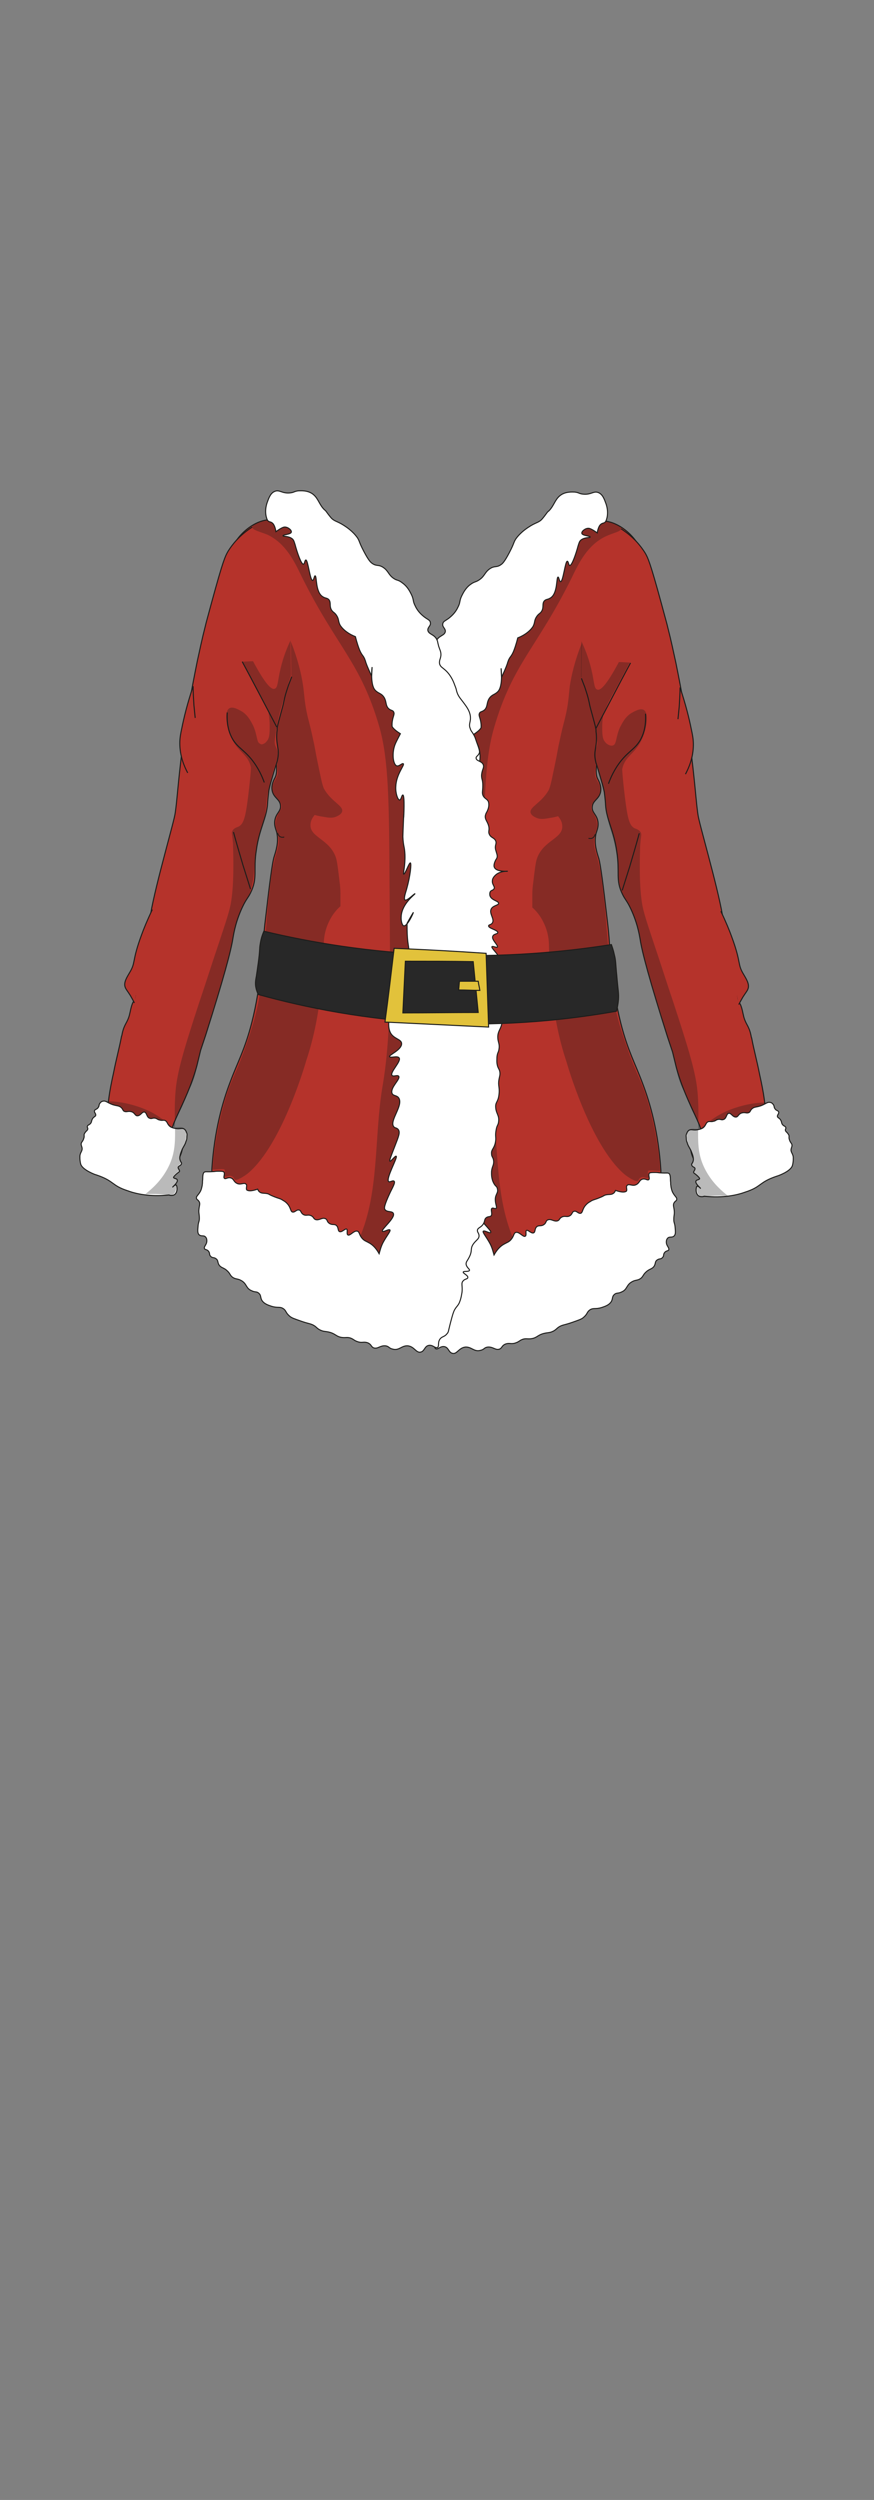
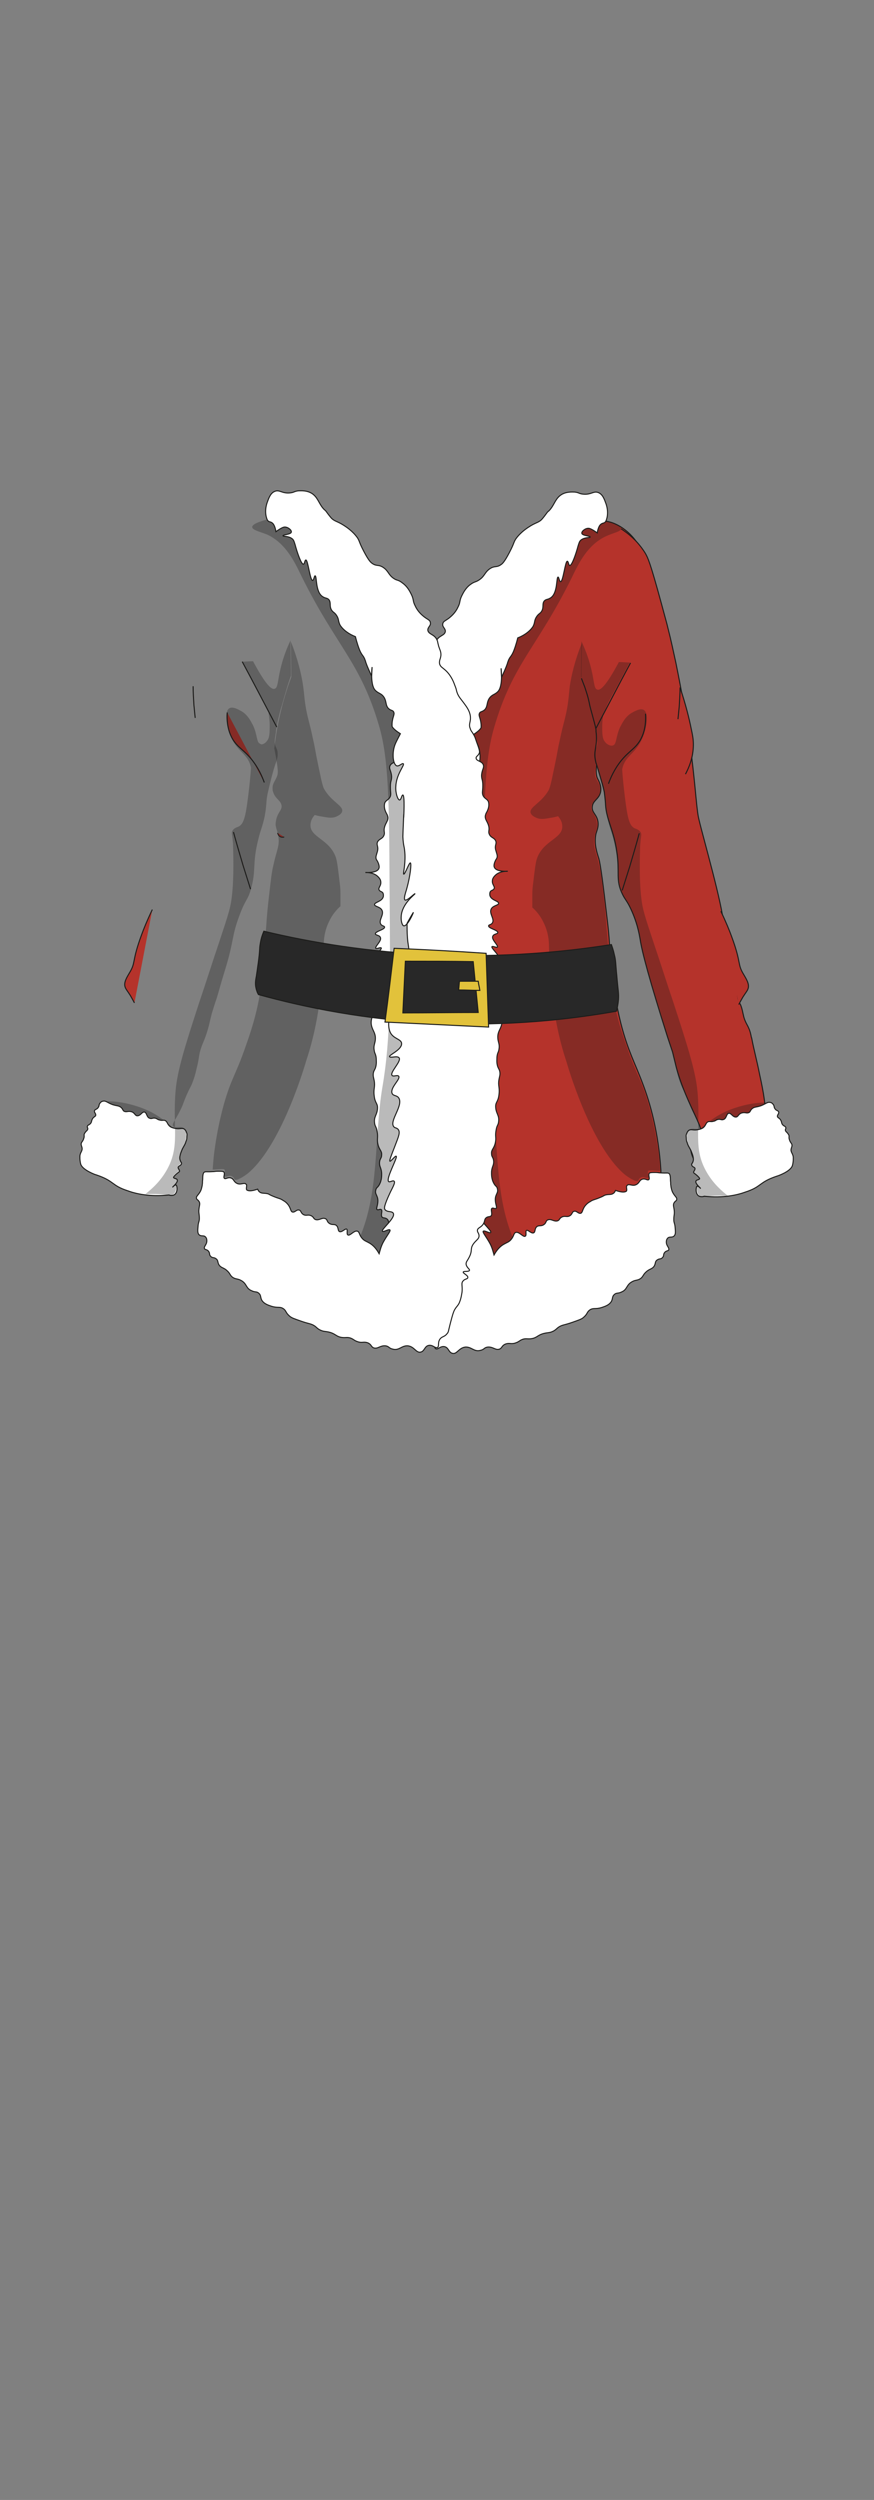
<svg xmlns="http://www.w3.org/2000/svg" version="1.1" id="char_clothes" x="0px" y="0px" viewBox="0 0 210 600" style="enable-background:new 0 0 210 600;" xml:space="preserve">
  <rect x="0" y="0" width="210" height="600" fill="#808080" stroke="none" />
  <style type="text/css">
	.st0{fill:#B5332B;stroke:#1D1D1B;stroke-width:0.25;stroke-miterlimit:10;}
	.st1{opacity:0.3;fill:#191918;}
	.st2{fill:#B5332B;stroke:#1D1D1B;stroke-width:0.2;stroke-miterlimit:10;}
	.st3{fill:#FFFFFF;stroke:#1D1D1B;stroke-width:0.25;stroke-miterlimit:10;}
	.st4{fill:#282828;stroke:#1D1D1B;stroke-width:0.25;stroke-miterlimit:10;}
	.st5{fill:#E2C23B;stroke:#1D1D1B;stroke-width:0.25;stroke-miterlimit:10;}
</style>
  <g id="Santa_Suit">
    <g id="Red_00000158737059903611983920000017013580483296865161_">
      <g id="b0h2w2s2_00000138533603921441591680000008461903546873248951_">
        <g id="Left_00000080917888207004557390000006203807711314029753_">
          <g id="Bodyp_00000116211390644455922550000000009027128531191431_">
            <path class="st0" d="M113,162.6c2.4-17.1,22.2-40.5,33.6-37.3c2.2,0.6,4.5,2.3,6,4.3c2.7,3.6,2.6,8,2.4,10.9       c-1.5,17.6-14,41.3-11.4,46.4c0.2,0.4,1,1.7,0.7,3.2c-0.4,1.8-1.9,2-2,3.6c-0.1,1.4,1.2,1.8,1.4,3.7c0.1,1.1-0.2,1.7-0.5,2.7       c-0.5,2.4,0.2,4.4,0.7,6c0.4,1.5,1,5.9,2,14.6c0.9,7.4,0.3,7.1,1.2,13.6c0.4,2.7,0.9,6.7,2.1,11.4c1.7,6.6,3.5,9.7,5.2,14.3       c1.8,4.7,3.8,11.6,4.4,20.9c0.1,8.5-2.7,13.9-4.3,16.4c-7.9,12.7-24.3,13.7-36.9,15.7c-7.3,1.2-10.1,0.5-12.2-0.9       c-6.9-4.7-5.2-17.5-3.5-33.4c2.1-19,3.4-38,5.1-57c1.1-11.6,2.4-27.2,5-50.6C112.2,169.5,112.8,164.2,113,162.6z" />
            <path class="st1" d="M149.2,126.9c0-1.3-6.2-2.5-8.1-2.6c-13.7-0.8-41.4,42.9-37.8,89.2c2,26.2,12.7,30.5,9.9,55.8       c-1.2,11.2-5,25.7,2.2,31.3c2.4,1.9,7.7,3.5,9,1.9c0.9-1.1-0.2-3.3-0.5-3.9c-5.4-11.4-3.9-25-6-37.4c-2-11.6-1.9-23.8-1.7-48       c0.1-20.4,0.2-30.6,2.5-38.5c4.5-15.5,10.3-19.1,18.7-36.1c1.6-3.3,3.7-7.8,8.2-9.9C147.3,127.9,149.2,127.6,149.2,126.9z" />
-             <path class="st2" d="M141.4,201.2c0.1,0,0.4,0.1,0.8,0c0.6-0.2,0.8-0.9,0.8-1" />
          </g>
          <path class="st1" d="M135.8,172.2c-0.4,1.6-0.8,3-1.4,5.9c-0.3,1.3-0.3,1.5-0.7,3.6c-1,4.8-1.4,7.1-1.9,8      c-1.8,3.1-4.7,4-4.3,5.4c0.2,0.6,0.8,0.9,1.2,1.1c1,0.5,1.9,0.4,3.5,0.1c0.8-0.1,1.5-0.3,1.9-0.4c0.4,0.5,1,1.3,1,2.4      c0.1,3-4.6,3.4-6.1,7.8c-0.3,0.9-0.5,2.5-0.9,5.9c-0.1,0.7-0.2,1.6-0.2,2.8c0,1.2,0,2.2,0,3c0.8,0.7,1.9,1.9,2.7,3.6      c1.2,2.4,1.3,4.6,1.3,5.5c0.1,4.1,0.3,16.3,4.2,27.9c0,0,5.6,19.9,13.9,27c0.7,0.6,2.8,2,3.3,1.6c0.1-0.1,0.1-0.2,0.3-0.5      c0.1-0.1,0.4-0.4,0.9-0.4c0.3,0,0.3,0.1,0.8,0.2c0.4,0,0.5,0,0.5-0.1c0.1-0.1,0-0.3-0.1-0.8c-0.1-0.5,0-0.6,0-0.7      c0.1-0.2,0.3-0.2,0.5-0.2c0.8,0,1.6,0.1,2.4,0.1c-0.1-1.3-0.2-3-0.5-5c-0.3-2.2-0.9-6-2.2-10.7c-1.8-6.3-2.8-6.9-5.2-13.8      c-1.2-3.4-2.5-7.2-3.4-12.4c-0.6-3.4-0.8-7.9-1.6-16.9c-0.1-1.7-0.3-4.1-0.7-7.4c-0.4-3.5-0.6-5.3-1-6.9      c-0.8-3.7-1.5-4.5-1.2-6.7c0.2-1.8,0.9-2.3,0.6-3.8c-0.3-2.2-1.7-2.7-1.3-4c0.3-1.1,1.5-1.4,2-3.1c0.1-0.2,0.1-0.4,0.1-0.7      c0.1-1.3-0.7-1.9-1.1-3.1c-0.3-0.8-0.1-1.9,0.2-4c0.2-1.1,0.4-2,0.5-2.6c-0.3-2.2-0.6-4.6-1.2-7.2c-0.8-3.7-1.8-7-2.9-9.9      c0-2.8,0.1-5.7,0.1-8.5c-1.7,4.3-2.5,7.8-2.9,10.4C136.6,167.4,136.6,168.8,135.8,172.2z" />
          <g id="ML_00000132783512485018536550000016397742300492142250_">
            <path class="st3" d="M115.1,139.2c1.4-0.9,1.3-1.8,2.6-2.7c1.2-0.8,1.6-0.2,2.7-1c0.3-0.2,0.8-0.6,2-2.9       c1.2-2.3,0.9-2.2,1.5-3.2c1.2-1.7,2.8-2.7,3.6-3.2c1.5-0.9,2.1-0.8,2.9-1.8c0.5-0.6,0.7-0.9,1-1.3c0.2-0.3,0.4-0.4,0.5-0.5       c1.2-1.2,1.4-2.6,2.6-3.6c1.3-1.1,3.1-0.9,3.6-0.9c1,0.1,1,0.4,2,0.5c1.9,0.2,2.5-0.8,3.6-0.4c1.1,0.4,1.5,1.6,1.9,2.7       c0.8,2.3,0.1,4-0.1,4.3c-0.1,0.1-0.2,0.2-0.2,0.2c-0.3,0.2-0.5,0.1-0.9,0.4c-0.7,0.5-0.9,2.1-0.9,2.1l0,0c-1.5-1.1-2-1.1-2-1.1       c-0.8-0.1-1.8,0.7-1.7,1.2c0.1,0.6,2.1,0.6,2,0.9c0,0.2-1.3,0-2.2,0.7c-0.4,0.3-0.5,0.8-0.7,1.4c-0.5,1.9-1.5,4.8-2,4.7       c-0.3,0-0.3-1-0.6-1c-0.5,0-1,4.9-1.6,4.9c-0.3,0-0.4-1.1-0.6-1.1c-0.5,0,0,4.1-2,5.1c-0.5,0.3-0.9,0.2-1.3,0.6       c-0.6,0.7-0.1,1.4-0.6,2.4c-0.4,0.7-0.7,0.6-1.2,1.3c-0.7,1-0.4,1.4-0.9,2.4c0,0-0.9,1.7-3.7,2.8c0,0-0.4,1.7-1,3.2       c-0.5,1.2-0.9,1.4-1.1,1.9c-0.2,0.3-0.2,0.6-0.3,0.7c-0.1,0.5-0.5,1.5-1.5,3.7c-0.1-1.9-0.1-2.2-0.1-2.2c0,0,0.5,4.1-0.7,5.5       c-0.8,0.9-1.5,0.7-2.2,1.8c-0.6,1-0.3,1.8-1,2.6c-0.6,0.6-1.1,0.4-1.3,0.9c-0.3,0.6,0.3,1.1,0.4,2.8c0,0.3,0,0.5,0,0.6       c0,0-0.1,0.6-2,1.8c1.1,2.1,1.2,2.4,1.2,2.4c0.9,2.1,0.6,4.9-0.3,5.3c-0.6,0.2-1.3-0.7-1.6-0.5c-0.4,0.3,1.7,2.5,1.8,5.5       c0.1,1.6-0.5,3.2-0.9,3.2c-0.4,0-0.5-1.2-0.8-1.2c-0.5,0.1-0.2,5.4-0.2,5.4c-0.1-3.1,0.2,3.9,0.2,4.6c-0.1,2.4-0.4,2.2-0.5,4.3       c-0.1,2.8,0.5,4.6,0.3,4.7c-0.3,0.1-1.3-2.8-1.6-2.7c-0.3,0.1,0,3.1,0.9,6.3c0.4,1.3,0.7,2.3,0.4,2.6c-0.5,0.3-2.3-1.6-2.4-1.5       c-0.1,0.1,3.1,2.3,3.3,5.4c0.1,1-0.2,2.2-0.6,2.3c-0.9,0.2-2.4-3.2-2.3-3.2c0,0,0.4,0.6,1.5,2.6c0,0.9,0,2.1-0.1,3.5       c-0.1,1.3-0.3,2.2-0.3,2.4c-0.9,4.7,7.2,16.9,4.1,20.8c-0.9,1.1-2.4,1.2-2.4,2.2c0,1.5,3.1,2.7,2.9,3.1       c-0.2,0.4-1.9-0.3-2.3,0.3c-0.6,0.8,2.3,3.5,1.7,4.2c-0.3,0.4-1.3-0.2-1.6,0.2c-0.5,0.7,2.1,2.7,1.6,4.1       c-0.3,0.7-1.1,0.4-1.6,1.1c-1.2,1.8,2.3,5.5,1.2,6.9c-0.3,0.4-0.7,0.2-1.1,0.7c-0.5,0.7-0.1,1.6,0.9,4.2       c0.9,2.3,1.3,3.3,1.1,3.4c-0.2,0.1-1.3-1.4-1.5-1.2c-0.4,0.3,2.6,5.5,1.8,6.1c-0.3,0.2-1-0.4-1.3-0.1c-0.3,0.3,0.2,1.2,0.9,2.6       c1.6,3.4,1.5,3.9,1.3,4.2c-0.5,0.7-1.7,0.3-2,0.9c-0.6,1.1,3,3.9,2.6,4.3c-0.2,0.3-1.5-0.6-1.8-0.3c-0.2,0.3,0.8,1.4,1.7,3.1       c0.5,1,0.7,1.9,0.9,2.6c0.9-1.6,1.8-2.3,2.6-2.7c0.5-0.3,1-0.4,1.5-1c0.7-0.8,0.6-1.5,1.1-1.7c0.8-0.3,1.8,1.2,2.3,0.9       c0.4-0.2,0-1.2,0.3-1.4c0.4-0.2,1.1,0.8,1.7,0.6c0.5-0.2,0.2-1,0.8-1.5c0.5-0.4,1,0,1.7-0.5c0.6-0.4,0.4-0.9,0.9-1.1       c0.8-0.4,1.5,0.5,2.4,0.2c0.5-0.2,0.4-0.6,1-0.9c0.8-0.4,1.2,0.1,1.9-0.3c0.7-0.4,0.5-1,1.1-1.1c0.6-0.1,0.9,0.6,1.5,0.5       c0.5-0.1,0.4-0.9,1.1-1.8c0.4-0.5,0.8-0.8,1.2-1c0.7-0.5,1-0.4,2.4-1c1-0.4,0.9-0.5,1.3-0.6c0.8-0.2,1.4,0,1.9-0.4       c0.3-0.2,0.4-0.5,0.5-0.7c1.7,0.6,2.3,0.4,2.6,0.2c0.3-0.4-0.2-1.1,0.2-1.4c0.4-0.5,1.3,0.3,2.2-0.2c0.8-0.4,0.7-1.1,1.5-1.3       c0.7-0.2,1.2,0.4,1.5,0.1c0.3-0.3-0.2-1,0.1-1.5c0.2-0.2,0.6-0.2,1.5-0.2c0.6,0,0.7,0.1,1.3,0.1c1.4,0.1,1.7-0.1,2,0.2       c0.2,0.2,0.3,0.7,0.3,1.7c0.1,0.6,0,0.7,0.1,1.2c0,0.2,0.1,0.7,0.3,1.3c0.5,1.2,1.2,1.4,1.1,2c-0.1,0.4-0.4,0.3-0.7,0.9       c-0.2,0.5,0,0.8,0.1,1.7c0.1,1-0.1,1.1-0.1,2.2c0,0.8,0.2,0.8,0.3,1.7c0.1,1.2,0.2,1.9-0.3,2.3c-0.5,0.4-1.1,0-1.5,0.5       c-0.3,0.3-0.3,0.8-0.3,0.9c0,0.9,0.7,1.3,0.6,1.8c-0.1,0.4-0.6,0.2-1,0.7c-0.4,0.5-0.1,0.8-0.5,1.2c-0.4,0.5-0.8,0.2-1.3,0.6       c-0.6,0.4-0.3,0.9-0.8,1.6c-0.6,0.7-1.1,0.5-2,1.4c-0.6,0.6-0.5,0.8-1,1.3c-0.8,0.7-1.3,0.4-2.2,0.9c-1.5,0.8-1.1,1.9-2.6,2.5       c-0.8,0.4-1.2,0.1-1.7,0.6c-0.6,0.5-0.3,1.1-0.8,1.8c-0.5,0.7-1.3,1-2.2,1.3c-1.6,0.5-2,0-2.9,0.6c-0.7,0.5-0.5,0.9-1.4,1.7       c-0.5,0.5-1.2,0.7-2.6,1.2c-2.2,0.8-2.6,0.6-3.6,1.3c-0.5,0.4-0.6,0.6-1.2,0.9c-0.8,0.4-1.2,0.3-2.1,0.5       c-1.7,0.4-1.7,1.1-3.2,1.3c-0.9,0.1-1.1-0.1-1.9,0.1c-0.9,0.3-0.9,0.6-1.8,0.9c-1.1,0.4-1.5-0.1-2.5,0.3       c-0.9,0.4-0.7,0.9-1.4,1.2c-1,0.3-1.5-0.6-2.8-0.5c-0.9,0.1-0.8,0.6-1.8,0.8c-1.5,0.4-2.1-0.9-3.6-0.8c-1.6,0.2-2,1.8-3.1,1.5       c-0.9-0.2-0.9-1.4-1.9-1.6c-1-0.2-1.6,0.8-2.1,0.5c-0.5-0.3,0-1.1-0.6-2c-0.5-0.7-1.1-0.5-1.7-1.3c-0.4-0.4-0.3-0.6-0.8-2.5       c-0.4-1.5-0.6-2.3-0.9-3c-0.5-1-0.7-0.9-1.2-1.8c-0.5-1.1-0.6-2.1-0.7-2.6c-0.2-1.6,0.3-2.2-0.3-2.8c-0.4-0.5-1.1-0.4-1.1-0.8       c-0.1-0.5,1.2-1,1.1-1.3c-0.1-0.3-1.3,0-1.5-0.4c-0.1-0.3,0.6-0.6,0.8-1.4c0.1-0.6-0.3-0.9-0.7-1.7c-0.9-1.7-0.2-2-1-3.2       c-0.7-1-1.4-1.2-1.4-2c0-0.6,0.4-0.8,0.4-1.3c-0.1-0.7-0.8-0.6-1.4-1.5c-0.5-0.8-0.2-1.2-0.8-1.6c-0.5-0.3-0.8-0.1-1.1-0.4       c-0.4-0.5,0.2-1.5-0.2-1.8c-0.3-0.2-0.7,0.2-1,0c-0.3-0.2,0.2-1,0.2-2.1c0-1.3-0.8-1.6-0.5-2.6c0.1-0.6,0.4-0.5,0.8-1.2       c0.7-1.2,0.6-2.4,0.6-2.9c-0.1-1.3-0.6-1.5-0.5-2.6c0.1-0.9,0.5-0.9,0.5-1.7c0.1-1-0.6-1.2-0.9-2.6c-0.3-1.3,0.1-1.5-0.2-3.1       c-0.2-1.2-0.5-1.1-0.6-2c-0.2-1.5,0.6-1.9,0.7-3.4c0.1-1.4-0.6-1.2-0.8-3.2c-0.2-1.7,0.3-2,0-3.6c-0.1-0.6-0.3-1-0.2-1.7       c0.1-0.7,0.4-0.8,0.6-1.6c0.2-0.8,0.1-1.5,0.1-2c-0.1-1.1-0.4-1.1-0.5-2c-0.2-1.2,0.3-1.6,0.3-2.8c0-1.3-0.6-1.8-0.9-2.9       c-0.5-1.9,0.7-3,1.3-5.3c1.4-5.1-2.6-8.4-0.4-11.5c0.5-0.7,1.6-1.8,1.4-2c-0.2-0.2-1.1,0.3-1.3,0.1c-0.3-0.4,1.5-1.8,1.1-2.6       c-0.2-0.6-1.2-0.5-1.2-0.9c0-0.6,2.3-1,2.2-1.6c0-0.3-0.6-0.2-0.9-0.7c-0.6-0.9,0.8-2.2,0.3-3.3c-0.4-0.9-1.8-0.9-1.8-1.4       c0-0.6,1.8-0.7,2.1-1.9c0-0.1,0.1-0.5-0.1-0.9c-0.3-0.4-0.7-0.3-0.9-0.7c-0.3-0.5,0.5-1,0.4-1.9c0-0.8-0.8-1.4-0.9-1.5       c-1.1-0.9-2.8-0.8-2.8-0.8h0l0,0c0,0,2.7,0.2,3.2-0.9c0.3-0.5-0.1-1.4-0.3-1.8c-0.2-0.3-0.2-0.3-0.3-0.5       c-0.2-0.6,0.1-1.1,0.3-1.9c0.3-1.2-0.3-1.4,0-2.2c0.4-0.8,1.1-0.7,1.5-1.5c0.4-0.8-0.1-1,0.2-2.1c0.3-1.1,0.9-1.5,0.8-2.4       c-0.1-0.4-0.2-0.7-0.3-0.8c-0.6-1.1-0.6-1.8-0.5-2.4c0.2-0.9,1-0.8,1.4-1.8c0.2-0.7,0-0.8,0-2.3c0-1.4,0.3-1.4,0.3-2.4       c-0.1-1.5-0.7-1.8-0.4-2.6c0.4-0.9,1.6-0.8,1.7-1.5c0.1-0.5-0.6-0.6-0.8-1.4c0-0.2-0.1-0.4,0.5-2c0.3-0.8,0.4-1.2,0.6-1.7       c0.6-1.3,0.9-1.3,1.1-2c0.5-1.2-0.2-1.6,0-3.1c0.2-1.3,0.9-2.2,1.8-3.4c0.6-0.8,1.2-1.4,1.5-2.6c0.1-0.4,0.1-0.5,0.3-1       c0.1-0.2,0.4-1.3,1.1-2.4c1.4-2.2,2.5-2,2.7-3.2c0.1-1-0.5-1.3-0.3-2.6c0.1-0.5,0.2-0.6,0.5-1.5c0.3-1.1,0.2-1.1,0.4-1.5       c0.6-1.4,2-1.3,2.2-2.3c0.1-0.8-0.8-1.1-0.6-1.9c0.1-0.7,0.8-0.7,1.9-1.7c0.1-0.1,1.1-0.9,1.7-2.2c0.7-1.3,0.3-1.5,1-2.9       c0.3-0.6,0.9-1.8,2-2.6C114.1,139.5,114.2,139.8,115.1,139.2z" />
          </g>
          <g id="Arm_00000116234889314101969250000005596725809989983394_">
            <path class="st0" d="M149.2,126.9c3.1,2,4.8,4.2,5.8,5.8c0.7,1.2,1.2,2.2,3.9,12.1c1.1,4.1,1.4,5.1,1.5,5.6       c0.9,3.5,1.4,6,2,8.7c1.5,7.4,2.4,12.8,2.6,14c0.4,2.7,0.7,4.8,0.9,6.2c0.9,7,1.3,12,1.5,13.8c0,0,0,0,0,0c0,0,0.2,1.8,0.3,2.4       c0.2,1.9,4.6,16.7,5.9,24.2c0.2,1.3,0.9,5.2,1.8,7.7c0.1,0.2,0.4,1,0.7,2c0.2,0.7,0.5,1.8,0.5,3.1c0.1,1.6-0.3,1.6,0,2.4       c0.4,1,1.1,1.3,1,2.2c0,0.4-0.2,0.4-0.3,1c-0.2,1,0.1,1.8,0.2,2.2c0.1,0.4,0.3,0.5,0.5,1c0.4,1.1,0.4,1.5,0.7,2.7       c0.5,1.9,1.2,2.1,1.7,4.3c0.1,0.4,0.1,0.7,0.2,0.8c0.5,2.7,1.3,5.6,1.9,8.7c2.1,9.4,1.3,10.8,0.9,11.4c-1,1.2-2.4,2.3-2.4,2.3       c-0.1,0.1-0.7,0.8-1.6,1.1c-3.2,1-4.6,0.9-5.6,1.5c-3.3,1.9-2.5,7.5-3.8,7.6c-1.8,0.2-5.2-5.7-3.7-7.5c0.6-0.7,1.4-0.2,2-0.8       c1.7-1.8-3.2-7.7-5.8-17.2c-0.4-1.6-0.7-2.9-0.9-3.7c-0.4-1.2-0.8-2.4-1.2-3.6c-4.3-13.6-6.1-20.2-6.6-23.5       c-0.2-1.1-0.7-4.3-2.6-8c-0.8-1.5-1-1.5-1.6-2.7c-1.8-3.6-0.6-5.3-1.4-10.3c-0.7-5.1-2.5-7.7-2.7-11.2c0-0.3-0.1-1.5-0.3-3.1       c-0.2-1-0.4-1.7-0.7-2.7c-1.1-3.8-1.1-3.7-1.3-4.3c-0.8-3.2,0.5-3.7,0-7.6c0-0.4,0.2,0-1.1-4.7c-0.7-2.4-0.4-2.3-1.4-5.3       c-0.2-0.7-0.6-1.6-1-2.7" />
            <path class="st1" d="M180.5,268c4.3-1.8,5.2-2.6,5.1-2.9c-0.2-0.9-6.7-0.7-12.3,2.2c-2.4,1.3-4.1,2.8-5.3,3.9       c0.6,0.4,1.1,0.9,1.7,1.3" />
            <path class="st3" d="M190.4,279.7c0.2-0.7,0.2-1.4,0.2-1.4c0-0.3,0-0.4,0-0.6c-0.1-0.9-0.7-1.2-0.5-2c0.1-0.4,0.2-0.5,0.2-0.8       c0-0.5-0.4-0.6-0.6-1.3c-0.3-0.7,0.1-0.9-0.3-1.4c-0.3-0.5-0.7-0.6-0.7-1c0-0.3,0.2-0.3,0.1-0.6c-0.1-0.3-0.4-0.3-0.7-0.6       c-0.4-0.4-0.2-0.7-0.6-1.3c-0.3-0.4-0.6-0.4-0.7-0.7c-0.1-0.4,0.4-0.7,0.3-1.1c-0.1-0.4-0.6-0.3-0.9-0.8       c-0.3-0.4-0.1-0.6-0.4-1c-0.2-0.3-0.5-0.5-0.7-0.5c-0.7-0.2-1,0.3-2.3,0.8c-1.2,0.4-1.6,0.2-2.2,0.8c-0.3,0.3-0.3,0.6-0.6,0.8       c-0.6,0.3-0.9-0.1-1.7,0.1c-0.9,0.2-0.9,1-1.5,1c-0.8,0-1.1-1-1.7-0.9c-0.6,0.1-0.5,1.3-1.3,1.5c-0.5,0.2-0.7-0.2-1.4,0       c-0.4,0.1-0.4,0.3-0.9,0.4c-0.7,0.2-0.8,0-1.3,0.1c-0.7,0.3-0.5,0.9-1.3,1.5c-0.3,0.2-0.6,0.3-1.1,0.4       c-1.2,0.3-1.7-0.2-2.3,0.2c-0.4,0.3-0.5,0.8-0.6,1c-0.1,0.3,0,0.6,0,1c0,0.4,0.1,0.7,0.2,0.9c0.2,0.8,0.5,1.1,0.9,1.9       c0.4,1,0.8,1.9,0.5,2.7c-0.1,0.4-0.4,0.5-0.3,0.8c0.1,0.5,0.8,0.5,0.8,0.9c0,0.4-0.5,0.7-0.3,1c0,0,0,0,0,0       c1.5,1.1,1.4,1.4,1.4,1.4c-0.1,0.3-0.8,0.2-0.9,0.6c-0.2,0.6,1.2,1.7,1.1,1.7c0,0-0.5-0.6-0.8-0.5c-0.3,0.1-0.5,1.9,0.5,2.4       c0.5,0.2,1,0.1,1.2,0c4.6,0.5,8-0.3,9.9-1c4-1.3,3.1-2.3,7.5-3.8C186.7,282.3,190,281.2,190.4,279.7z" />
            <path class="st0" d="M163.4,165c1.4,4.2,2.2,7.5,2.7,10c0.3,1.4,0.5,2.4,0.5,3.7c0,3.1-1.1,5.6-1.9,7.1" />
          </g>
          <path class="st0" d="M155.1,171.3c0.2,3.2-0.6,5.2-1.3,6.4c-1.2,2-2.6,2.5-4.5,4.8c-1.7,2.1-2.6,4.2-3.1,5.6" />
          <path class="st1" d="M152.3,220.2c1.9,5.1,1.2,5.7,3.4,12.9c1,3.2,1.4,4.8,2,6.8c0.4,1.1,0.7,2.1,1.2,3.7c0.6,2.3,0.5,2.3,1,4      c0.9,3,1.3,3.1,1.9,5.4c0.3,1.4,0.2,1.6,0.7,3.6c0.4,1.8,0.7,2.7,0.9,3.2c0.3,0.9,0.5,1.2,1.1,2.4c1.4,3,1.1,3,2.1,4.9      c1.1,2.2,2,3.1,1.6,3.6c-0.4,0.6-1.8-0.2-2.6,0.5c-0.7,0.6-0.6,1.8-0.4,2.9c0.2,1.1,0.5,1.8,0.8,2.3c0.4,0.7,0.7,1,0.7,1.6      c0,0.7-0.6,1-0.4,1.5c0.2,0.5,0.7,0.5,0.8,0.9c0.1,0.4-0.4,0.6-0.3,1c0.1,0.2,0.3,0.2,0.7,0.6c0.3,0.2,0.7,0.6,0.7,0.9      c-0.1,0.3-0.8,0.2-0.9,0.6c-0.2,0.6,1.2,1.7,1.1,1.7c0,0-0.5-0.6-0.8-0.5c-0.2,0.1-0.2,0.8-0.1,1.2c0.1,0.3,0.2,0.8,0.6,1.1      c0.5,0.4,1.3,0.3,1.6,0.2c1.1-0.2,2.6-0.3,5.2-0.2c-1.4-1.1-3.4-2.8-5-5.5c-3.5-5.9-1.5-10.3-2.3-19.4      c-0.4-4.6-2.1-10.2-5.7-21.2c-1.6-4.7-3.1-9.5-4.7-14.2c-2.4-7.2-2.8-8.5-3.1-11.1c-0.6-4.8-0.3-11.5-0.3-12.1      c0-0.8,0.1-1.3,0.1-1.5c0.1-1.3,0.3-1.6,0.1-2.1c-0.3-0.7-1-0.9-1.5-1.1c-1.4-0.7-1.8-2.6-2.6-9.6c-0.3-2.8-0.4-4.2-0.4-4.6      c0.7-3.3,3.1-3.5,4.8-7.3c1.2-2.7,1.6-6.2,0.4-6.9c-0.9-0.6-2.7,0.6-3.1,0.8c-1.5,1-2.1,2.4-2.6,3.3c-1.1,2.4-0.8,4.1-1.7,4.4      c-0.8,0.3-1.8-0.6-1.8-0.7c-0.8-0.8-0.8-2-0.8-4c0-0.8,0.1-1.8,0.3-3.1c-0.3,0.5-0.6,1-0.6,1c0,0,0.8-1.2,1.4-2.7      c0.8-1.8,1.8-3.4,2.7-5.1c0.9-1.8,1.9-3.5,2.8-5.3c-0.9,0-1.7-0.1-2.6-0.1c-3.1,5.8-4.5,6.9-5.2,6.6c-0.8-0.2-0.7-1.9-1.4-4.8      c-0.7-3-1.7-5.3-2.4-6.8c0,2.8-0.1,5.7-0.1,8.5c0.6,1.6,1.4,4.3,2.2,7.2c0.1,0.2,0.8,2.7,1.2,4.9c0.1,0.6,0.2,1,0.2,1.4      c0.2,1.3,0.3,1.9,0.3,2.3c0,1.3-0.6,1.4-0.7,2.6c-0.1,1.1,0.2,1.9,0.5,2.7c0,0,0.6,1.6,1.7,6.3c0.7,2.9,0.3,3,0.9,6.3      c0.6,2.8,1,3.2,1.6,5.8c1.4,5.6,0.4,7,1.7,11.7C150.4,216.7,150.7,215.9,152.3,220.2z" />
          <path class="st0" d="M153.6,200c-0.7,2.6-1.5,5.3-2.3,8c-0.6,1.9-1.2,3.8-1.8,5.7" />
          <path class="st0" d="M151.5,159.1c-2.8,5.2-5.5,10.4-8.3,15.7" />
          <path class="st0" d="M163.4,165c0,1.5-0.1,3-0.2,4.6c-0.1,1-0.2,2-0.3,3" />
          <path class="st0" d="M173.2,218.7c1.2,2.5,2.1,4.7,2.6,6.1c2.4,6.5,1.3,6.5,2.9,9.1c0.5,0.9,1.5,2.3,1,3.5      c-0.2,0.5-0.5,0.8-1.2,1.9c-0.4,0.7-0.8,1.4-1,1.8" />
        </g>
        <g id="Left2">
          <g id="Bodyp_00000002360368784839605890000010468181946219951017_">
-             <path class="st0" d="M96.7,162.3c-2.4-17.1-22.2-40.5-33.6-37.3c-2.2,0.6-4.5,2.3-6,4.3c-2.7,3.6-2.6,8-2.4,10.9       c1.5,17.6,14,41.3,11.4,46.4c-0.2,0.4-1,1.7-0.7,3.2c0.4,1.8,1.9,2,2,3.6c0.1,1.4-1.2,1.8-1.4,3.7c-0.1,1.1,0.2,1.7,0.5,2.7       c0.5,2.4-0.2,4.4-0.7,6c-0.4,1.5-1,5.9-2,14.6c-0.9,7.4-0.3,7.1-1.2,13.6c-0.4,2.7-0.9,6.7-2.1,11.4c-1.7,6.6-3.5,9.7-5.2,14.3       c-1.8,4.7-3.8,11.6-4.4,20.9c-0.1,8.5,2.7,13.9,4.3,16.4c7.9,12.7,24.3,13.7,36.9,15.7c7.3,1.2,10.1,0.5,12.2-0.9       c6.9-4.7,5.2-17.5,3.5-33.4c-2.1-19-3.4-38-5.1-57c-1.1-11.6-2.4-27.2-5-50.6C97.6,169.1,96.9,163.8,96.7,162.3z" />
            <path class="st1" d="M60.6,126.5c0-1.3,6.2-2.5,8.1-2.6c13.7-0.8,41.4,42.9,37.8,89.2c-2,26.2-12.7,30.5-9.9,55.8       c1.2,11.2,5,25.7-2.2,31.3c-2.4,1.9-7.7,3.5-9,1.9c-0.9-1.1,0.2-3.3,0.5-3.9c5.4-11.4,3.9-25,6-37.4c2-11.6,1.9-23.8,1.7-48       c-0.1-20.4-0.2-30.6-2.5-38.5c-4.5-15.5-10.3-19.1-18.7-36.1c-1.6-3.3-3.7-7.8-8.2-9.9C62.4,127.6,60.6,127.2,60.6,126.5z" />
            <path class="st2" d="M68.3,200.9c-0.1,0-0.4,0.1-0.8,0c-0.6-0.2-0.8-0.9-0.8-1" />
          </g>
          <path class="st1" d="M73.9,171.9c0.4,1.6,0.8,3,1.4,5.9c0.3,1.3,0.3,1.5,0.7,3.6c1,4.8,1.4,7.1,1.9,8c1.8,3.1,4.7,4,4.3,5.4      c-0.2,0.6-0.8,0.9-1.2,1.1c-1,0.5-1.9,0.4-3.5,0.1c-0.8-0.1-1.5-0.3-1.9-0.4c-0.4,0.5-1,1.3-1,2.4c-0.1,3,4.6,3.4,6.1,7.8      c0.3,0.9,0.5,2.5,0.9,5.9c0.1,0.7,0.2,1.6,0.2,2.8c0,1.2,0,2.2,0,3c-0.8,0.7-1.9,1.9-2.7,3.6c-1.2,2.4-1.3,4.6-1.3,5.5      c-0.1,4.1-0.3,16.3-4.2,27.9c0,0-5.6,19.9-13.9,27c-0.7,0.6-2.8,2-3.3,1.6c-0.1-0.1-0.1-0.2-0.3-0.5c-0.1-0.1-0.4-0.4-0.9-0.4      c-0.3,0-0.3,0.1-0.8,0.2c-0.4,0-0.5,0-0.5-0.1c-0.1-0.1,0-0.3,0.1-0.8c0.1-0.5,0-0.6,0-0.7c-0.1-0.2-0.3-0.2-0.5-0.2      c-0.8,0-1.6,0.1-2.4,0.1c0.1-1.3,0.2-3,0.5-5c0.3-2.2,0.9-6,2.2-10.7c1.8-6.3,2.8-6.9,5.2-13.8c1.2-3.4,2.5-7.2,3.4-12.4      c0.6-3.4,0.8-7.9,1.6-16.9c0.1-1.7,0.3-4.1,0.7-7.4c0.4-3.5,0.6-5.3,1-6.9c0.8-3.7,1.5-4.5,1.2-6.7c-0.2-1.8-0.9-2.3-0.6-3.8      c0.3-2.2,1.7-2.7,1.3-4c-0.3-1.1-1.5-1.4-2-3.1c-0.1-0.2-0.1-0.4-0.1-0.7c-0.1-1.3,0.7-1.9,1.1-3.1c0.3-0.8,0.1-1.9-0.2-4      c-0.2-1.1-0.4-2-0.5-2.6c0.3-2.2,0.6-4.6,1.2-7.2c0.8-3.7,1.8-7,2.9-9.9c0-2.8-0.1-5.7-0.1-8.5c1.7,4.3,2.5,7.8,2.9,10.4      C73.2,167.1,73.1,168.4,73.9,171.9z" />
          <g id="ML_00000030472683989641813060000010916182217207418240_">
            <path class="st3" d="M94.7,138.9c-1.4-0.9-1.3-1.8-2.6-2.7c-1.2-0.8-1.6-0.2-2.7-1c-0.3-0.2-0.8-0.6-2-2.9       c-1.2-2.3-0.9-2.2-1.5-3.2c-1.2-1.7-2.8-2.7-3.6-3.2c-1.5-0.9-2.1-0.8-2.9-1.8c-0.5-0.6-0.7-0.9-1-1.3       c-0.2-0.3-0.4-0.4-0.5-0.5c-1.2-1.2-1.4-2.6-2.6-3.6c-1.3-1.1-3.1-0.9-3.6-0.9c-1,0.1-1,0.4-2,0.5c-1.9,0.2-2.5-0.8-3.6-0.4       c-1.1,0.4-1.5,1.6-1.9,2.7c-0.8,2.3-0.1,4,0.1,4.3c0.1,0.1,0.2,0.2,0.2,0.2c0.3,0.2,0.5,0.1,0.9,0.4c0.7,0.5,0.9,2.1,0.9,2.1       l0,0c1.5-1.1,2-1.1,2-1.1c0.8-0.1,1.8,0.7,1.7,1.2c-0.1,0.6-2.1,0.6-2,0.9c0,0.2,1.3,0,2.2,0.7c0.4,0.3,0.5,0.8,0.7,1.4       c0.5,1.9,1.5,4.8,2,4.7c0.3,0,0.3-1,0.6-1c0.5,0,1,4.9,1.6,4.9c0.3,0,0.4-1.1,0.6-1.1c0.5,0,0,4.1,2,5.1       c0.5,0.3,0.9,0.2,1.3,0.6c0.6,0.7,0.1,1.4,0.6,2.4c0.4,0.7,0.7,0.6,1.2,1.3c0.7,1,0.4,1.4,0.9,2.4c0,0,0.9,1.7,3.7,2.8       c0,0,0.4,1.7,1,3.2c0.5,1.2,0.9,1.4,1.1,1.9c0.2,0.3,0.2,0.6,0.3,0.7c0.1,0.5,0.5,1.5,1.5,3.7c0.1-1.9,0.1-2.2,0.1-2.2       c0,0-0.5,4.1,0.7,5.5c0.8,0.9,1.5,0.7,2.2,1.8c0.6,1,0.3,1.8,1,2.6c0.6,0.6,1.1,0.4,1.3,0.9c0.3,0.6-0.3,1.1-0.4,2.8       c0,0.3,0,0.5,0,0.6c0,0,0.1,0.6,2,1.8c-1.1,2.1-1.2,2.4-1.2,2.4c-0.9,2.1-0.6,4.9,0.3,5.3c0.6,0.2,1.3-0.7,1.6-0.5       c0.4,0.3-1.7,2.5-1.8,5.5c-0.1,1.6,0.5,3.2,0.9,3.2c0.4,0,0.5-1.2,0.8-1.2c0.5,0.1,0.2,5.4,0.2,5.4c0.1-3.1-0.2,3.9-0.2,4.6       c0.1,2.4,0.4,2.2,0.5,4.3c0.1,2.8-0.5,4.6-0.3,4.7c0.3,0.1,1.3-2.8,1.6-2.7c0.3,0.1,0,3.1-0.9,6.3c-0.4,1.3-0.7,2.3-0.4,2.6       c0.5,0.3,2.3-1.6,2.4-1.5c0.1,0.1-3.1,2.3-3.3,5.4c-0.1,1,0.2,2.2,0.6,2.3c0.9,0.2,2.4-3.2,2.3-3.2c0,0-0.4,0.6-1.5,2.6       c0,0.9,0,2.1,0.1,3.5c0.1,1.3,0.3,2.2,0.3,2.4c0.9,4.7-7.2,16.9-4.1,20.8c0.9,1.1,2.4,1.2,2.4,2.2c0,1.5-3.1,2.7-2.9,3.1       c0.2,0.4,1.9-0.3,2.3,0.3c0.6,0.8-2.3,3.5-1.7,4.2c0.3,0.4,1.3-0.2,1.6,0.2c0.5,0.7-2.1,2.7-1.6,4.1c0.3,0.7,1.1,0.4,1.6,1.1       c1.2,1.8-2.3,5.5-1.2,6.9c0.3,0.4,0.7,0.2,1.1,0.7c0.5,0.7,0.1,1.6-0.9,4.2c-0.9,2.3-1.3,3.3-1.1,3.4c0.2,0.1,1.3-1.4,1.5-1.2       c0.4,0.3-2.6,5.5-1.8,6.1c0.3,0.2,1-0.4,1.3-0.1c0.3,0.3-0.2,1.2-0.9,2.6c-1.6,3.4-1.5,3.9-1.3,4.2c0.5,0.7,1.7,0.3,2,0.9       c0.6,1.1-3,3.9-2.6,4.3c0.2,0.3,1.5-0.6,1.8-0.3c0.2,0.3-0.8,1.4-1.7,3.1c-0.5,1-0.7,1.9-0.9,2.6c-0.9-1.6-1.8-2.3-2.6-2.7       c-0.5-0.3-1-0.4-1.5-1c-0.7-0.8-0.6-1.5-1.1-1.7c-0.8-0.3-1.8,1.2-2.3,0.9c-0.4-0.2,0-1.2-0.3-1.4c-0.4-0.2-1.1,0.8-1.7,0.6       c-0.5-0.2-0.2-1-0.8-1.5c-0.5-0.4-1,0-1.7-0.5c-0.6-0.4-0.4-0.9-0.9-1.1c-0.8-0.4-1.5,0.5-2.4,0.2c-0.5-0.2-0.4-0.6-1-0.9       c-0.8-0.4-1.2,0.1-1.9-0.3c-0.7-0.4-0.5-1-1.1-1.1c-0.6-0.1-0.9,0.6-1.5,0.5c-0.5-0.1-0.4-0.9-1.1-1.8c-0.4-0.5-0.8-0.8-1.2-1       c-0.7-0.5-1-0.4-2.4-1c-1-0.4-0.9-0.5-1.3-0.6c-0.8-0.2-1.4,0-1.9-0.4c-0.3-0.2-0.4-0.5-0.5-0.7c-1.7,0.6-2.3,0.4-2.6,0.2       c-0.3-0.4,0.2-1.1-0.2-1.4c-0.4-0.5-1.3,0.3-2.2-0.2c-0.8-0.4-0.7-1.1-1.5-1.3c-0.7-0.2-1.2,0.4-1.5,0.1       c-0.3-0.3,0.2-1-0.1-1.5c-0.2-0.2-0.6-0.2-1.5-0.2c-0.6,0-0.7,0.1-1.3,0.1c-1.4,0.1-1.7-0.1-2,0.2c-0.2,0.2-0.3,0.7-0.3,1.7       c-0.1,0.6,0,0.7-0.1,1.2c0,0.2-0.1,0.7-0.3,1.3c-0.5,1.2-1.2,1.4-1.1,2c0.1,0.4,0.4,0.3,0.7,0.9c0.2,0.5,0,0.8-0.1,1.7       c-0.1,1,0.1,1.1,0.1,2.2c0,0.8-0.2,0.8-0.3,1.7c-0.1,1.2-0.2,1.9,0.3,2.3c0.5,0.4,1.1,0,1.5,0.5c0.3,0.3,0.3,0.8,0.3,0.9       c0,0.9-0.7,1.3-0.6,1.8c0.1,0.4,0.6,0.2,1,0.7c0.4,0.5,0.1,0.8,0.5,1.2c0.4,0.5,0.8,0.2,1.3,0.6c0.6,0.4,0.3,0.9,0.8,1.6       c0.6,0.7,1.1,0.5,2,1.4c0.6,0.6,0.5,0.8,1,1.3c0.8,0.7,1.3,0.4,2.2,0.9c1.5,0.8,1.1,1.9,2.6,2.5c0.8,0.4,1.2,0.1,1.7,0.6       c0.6,0.5,0.3,1.1,0.8,1.8c0.5,0.7,1.3,1,2.2,1.3c1.6,0.5,2,0,2.9,0.6c0.7,0.5,0.5,0.9,1.4,1.7c0.5,0.5,1.2,0.7,2.6,1.2       c2.2,0.8,2.6,0.6,3.6,1.3c0.5,0.4,0.6,0.6,1.2,0.9c0.8,0.4,1.2,0.3,2.1,0.5c1.7,0.4,1.7,1.1,3.2,1.3c0.9,0.1,1.1-0.1,1.9,0.1       c0.9,0.3,0.9,0.6,1.8,0.9c1.1,0.4,1.5-0.1,2.5,0.3c0.9,0.4,0.7,0.9,1.4,1.2c1,0.3,1.5-0.6,2.8-0.5c0.9,0.1,0.8,0.6,1.8,0.8       c1.5,0.4,2.1-0.9,3.6-0.8c1.6,0.2,2,1.8,3.1,1.5c0.9-0.2,0.9-1.4,1.9-1.6c1-0.2,1.6,0.8,2.1,0.5c0.5-0.3,0-1.1,0.6-2       c0.5-0.7,1.1-0.5,1.7-1.3c0.4-0.4,0.3-0.6,0.8-2.5c0.4-1.5,0.6-2.3,0.9-3c0.5-1,0.7-0.9,1.2-1.8c0.5-1.1,0.6-2.1,0.7-2.6       c0.2-1.6-0.3-2.2,0.3-2.8c0.4-0.5,1.1-0.4,1.1-0.8c0.1-0.5-1.2-1-1.1-1.3c0.1-0.3,1.3,0,1.5-0.4c0.1-0.3-0.6-0.6-0.8-1.4       c-0.1-0.6,0.3-0.9,0.7-1.7c0.9-1.7,0.2-2,1-3.2c0.7-1,1.4-1.2,1.4-2c0-0.6-0.4-0.8-0.4-1.3c0.1-0.7,0.8-0.6,1.4-1.5       c0.5-0.8,0.2-1.2,0.8-1.6c0.5-0.3,0.8-0.1,1.1-0.4c0.4-0.5-0.2-1.5,0.2-1.8c0.3-0.2,0.7,0.2,1,0c0.3-0.2-0.2-1-0.2-2.1       c0-1.3,0.8-1.6,0.5-2.6c-0.1-0.6-0.4-0.5-0.8-1.2c-0.7-1.2-0.6-2.4-0.6-2.9c0.1-1.3,0.6-1.5,0.5-2.6c-0.1-0.9-0.5-0.9-0.5-1.7       c-0.1-1,0.6-1.2,0.9-2.6c0.3-1.3-0.1-1.5,0.2-3.1c0.2-1.2,0.5-1.1,0.6-2c0.2-1.5-0.6-1.9-0.7-3.4c-0.1-1.4,0.6-1.2,0.8-3.2       c0.2-1.7-0.3-2,0-3.6c0.1-0.6,0.3-1,0.2-1.7c-0.1-0.7-0.4-0.8-0.6-1.6c-0.2-0.8-0.1-1.5-0.1-2c0.1-1.1,0.4-1.1,0.5-2       c0.2-1.2-0.3-1.6-0.3-2.8c0-1.3,0.6-1.8,0.9-2.9c0.5-1.9-0.7-3-1.3-5.3c-1.4-5.1,2.6-8.4,0.4-11.5c-0.5-0.7-1.6-1.8-1.4-2       c0.2-0.2,1.1,0.3,1.3,0.1c0.3-0.4-1.5-1.8-1.1-2.6c0.2-0.6,1.2-0.5,1.2-0.9c0-0.6-2.3-1-2.2-1.6c0-0.3,0.6-0.2,0.9-0.7       c0.6-0.9-0.8-2.2-0.3-3.3c0.4-0.9,1.8-0.9,1.8-1.4c0-0.6-1.8-0.7-2.1-1.9c0-0.1-0.1-0.5,0.1-0.9c0.3-0.4,0.7-0.3,0.9-0.7       c0.3-0.5-0.5-1-0.4-1.9c0-0.8,0.8-1.4,0.9-1.5c1.1-0.9,2.8-0.8,2.8-0.8h0l0,0c0,0-2.7,0.2-3.2-0.9c-0.3-0.5,0.1-1.4,0.3-1.8       c0.2-0.3,0.2-0.3,0.3-0.5c0.2-0.6-0.1-1.1-0.3-1.9c-0.3-1.2,0.3-1.4,0-2.2c-0.4-0.8-1.1-0.7-1.5-1.5c-0.4-0.8,0.1-1-0.2-2.1       c-0.3-1.1-0.9-1.5-0.8-2.4c0.1-0.4,0.2-0.7,0.3-0.8c0.6-1.1,0.6-1.8,0.5-2.4c-0.2-0.9-1-0.8-1.4-1.8c-0.2-0.7,0-0.8,0-2.3       c0-1.4-0.3-1.4-0.3-2.4c0.1-1.5,0.7-1.8,0.4-2.6c-0.4-0.9-1.6-0.8-1.7-1.5c-0.1-0.5,0.6-0.6,0.8-1.4c0-0.2,0.1-0.4-0.5-2       c-0.3-0.8-0.4-1.2-0.6-1.7c-0.6-1.3-0.9-1.3-1.1-2c-0.5-1.2,0.2-1.6,0-3.1c-0.2-1.3-0.9-2.2-1.8-3.4c-0.6-0.8-1.2-1.4-1.5-2.6       c-0.1-0.4-0.1-0.5-0.3-1c-0.1-0.2-0.4-1.3-1.1-2.4c-1.4-2.2-2.5-2-2.7-3.2c-0.1-1,0.5-1.3,0.3-2.6c-0.1-0.5-0.2-0.6-0.5-1.5       c-0.3-1.1-0.2-1.1-0.4-1.5c-0.6-1.4-2-1.3-2.2-2.3c-0.1-0.8,0.8-1.1,0.6-1.9c-0.1-0.7-0.8-0.7-1.9-1.7       c-0.1-0.1-1.1-0.9-1.7-2.2c-0.7-1.3-0.3-1.5-1-2.9c-0.3-0.6-0.9-1.8-2-2.6C95.7,139.1,95.5,139.4,94.7,138.9z" />
          </g>
          <g id="Arm_00000083786451728934636700000014437408024037459365_">
-             <path class="st0" d="M60.6,126.5c-3.1,2-4.8,4.2-5.8,5.8c-0.7,1.2-1.2,2.2-3.9,12.1c-1.1,4.1-1.4,5.1-1.5,5.6       c-0.9,3.5-1.4,6-2,8.7c-1.5,7.4-2.4,12.8-2.6,14c-0.4,2.7-0.7,4.8-0.9,6.2c-0.9,7-1.3,12-1.5,13.8c0,0,0,0,0,0       c0,0-0.2,1.8-0.3,2.4c-0.2,1.9-4.6,16.7-5.9,24.2c-0.2,1.3-0.9,5.2-1.8,7.7c-0.1,0.2-0.4,1-0.7,2c-0.2,0.7-0.5,1.8-0.5,3.1       c-0.1,1.6,0.3,1.6,0,2.4c-0.4,1-1.1,1.3-1,2.2c0,0.4,0.2,0.4,0.3,1c0.2,1-0.1,1.8-0.2,2.2c-0.1,0.4-0.3,0.5-0.5,1       c-0.4,1.1-0.4,1.5-0.7,2.7c-0.5,1.9-1.2,2.1-1.7,4.3c-0.1,0.4-0.1,0.7-0.2,0.8c-0.5,2.7-1.3,5.6-1.9,8.7       c-2.1,9.4-1.3,10.8-0.9,11.4c1,1.2,2.4,2.3,2.4,2.3c0.1,0.1,0.7,0.8,1.6,1.1c3.2,1,4.6,0.9,5.6,1.5c3.3,1.9,2.5,7.5,3.8,7.6       c1.8,0.2,5.2-5.7,3.7-7.5c-0.6-0.7-1.4-0.2-2-0.8c-1.7-1.8,3.2-7.7,5.8-17.2c0.4-1.6,0.7-2.9,0.9-3.7c0.4-1.2,0.8-2.4,1.2-3.6       c4.3-13.6,6.1-20.2,6.6-23.5c0.2-1.1,0.7-4.3,2.6-8c0.8-1.5,1-1.5,1.6-2.7c1.8-3.6,0.6-5.3,1.4-10.3c0.7-5.1,2.5-7.7,2.7-11.2       c0-0.3,0.1-1.5,0.3-3.1c0.2-1,0.4-1.7,0.7-2.7c1.1-3.8,1.1-3.7,1.3-4.3c0.8-3.2-0.5-3.7,0-7.6c0-0.4-0.2,0,1.1-4.7       c0.7-2.4,0.4-2.3,1.4-5.3c0.2-0.7,0.6-1.6,1-2.7" />
            <path class="st1" d="M29.3,267.7c-4.3-1.8-5.2-2.6-5.1-2.9c0.2-0.9,6.7-0.7,12.3,2.2c2.4,1.3,4.1,2.8,5.3,3.9       c-0.6,0.4-1.1,0.9-1.7,1.3" />
            <path class="st3" d="M19.4,279.4c-0.2-0.7-0.2-1.4-0.2-1.4c0-0.3,0-0.4,0-0.6c0.1-0.9,0.7-1.2,0.5-2c-0.1-0.4-0.2-0.5-0.2-0.8       c0-0.5,0.4-0.6,0.6-1.3c0.3-0.7-0.1-0.9,0.3-1.4c0.3-0.5,0.7-0.6,0.7-1c0-0.3-0.2-0.3-0.1-0.6c0.1-0.3,0.4-0.3,0.7-0.6       c0.4-0.4,0.2-0.7,0.6-1.3c0.3-0.4,0.6-0.4,0.7-0.7c0.1-0.4-0.4-0.7-0.3-1.1c0.1-0.4,0.6-0.3,0.9-0.8c0.3-0.4,0.1-0.6,0.4-1       c0.2-0.3,0.5-0.5,0.7-0.5c0.7-0.2,1,0.3,2.3,0.8c1.2,0.4,1.6,0.2,2.2,0.8c0.3,0.3,0.3,0.6,0.6,0.8c0.6,0.3,0.9-0.1,1.7,0.1       c0.9,0.2,0.9,1,1.5,1c0.8,0,1.1-1,1.7-0.9c0.6,0.1,0.5,1.3,1.3,1.5c0.5,0.2,0.7-0.2,1.4,0c0.4,0.1,0.4,0.3,0.9,0.4       c0.7,0.2,0.8,0,1.3,0.1c0.7,0.3,0.5,0.9,1.3,1.5c0.3,0.2,0.6,0.3,1.1,0.4c1.2,0.3,1.7-0.2,2.3,0.2c0.4,0.3,0.5,0.8,0.6,1       c0.1,0.3,0,0.6,0,1c0,0.4-0.1,0.7-0.2,0.9c-0.2,0.8-0.5,1.1-0.9,1.9c-0.4,1-0.8,1.9-0.5,2.7c0.1,0.4,0.4,0.5,0.3,0.8       c-0.1,0.5-0.8,0.5-0.8,0.9c0,0.4,0.5,0.7,0.3,1c0,0,0,0,0,0c-1.5,1.1-1.4,1.4-1.4,1.4c0.1,0.3,0.8,0.2,0.9,0.6       c0.2,0.6-1.2,1.7-1.1,1.7c0,0,0.5-0.6,0.8-0.5c0.3,0.1,0.5,1.9-0.5,2.4c-0.5,0.2-1,0.1-1.2,0c-4.6,0.5-8-0.3-9.9-1       c-4-1.3-3.1-2.3-7.5-3.8C23,282,19.8,280.8,19.4,279.4z" />
-             <path class="st0" d="M46.4,164.7c-1.4,4.2-2.2,7.5-2.7,10c-0.3,1.4-0.5,2.4-0.5,3.7c0,3.1,1.1,5.6,1.9,7.1" />
          </g>
          <path class="st0" d="M54.6,171c-0.2,3.2,0.6,5.2,1.3,6.4c1.2,2,2.6,2.5,4.5,4.8c1.7,2.1,2.6,4.2,3.1,5.6" />
          <path class="st1" d="M57.5,219.8c-1.9,5.1-1.2,5.7-3.4,12.9c-1,3.2-1.4,4.8-2,6.8c-0.4,1.1-0.7,2.1-1.2,3.7      c-0.6,2.3-0.5,2.3-1,4c-0.9,3-1.3,3.1-1.9,5.4c-0.3,1.4-0.2,1.6-0.7,3.6c-0.4,1.8-0.7,2.7-0.9,3.2c-0.3,0.9-0.5,1.2-1.1,2.4      c-1.4,3-1.1,3-2.1,4.9c-1.1,2.2-2,3.1-1.6,3.6c0.4,0.6,1.8-0.2,2.6,0.5c0.7,0.6,0.6,1.8,0.4,2.9c-0.2,1.1-0.5,1.8-0.8,2.3      c-0.4,0.7-0.7,1-0.7,1.6c0,0.7,0.6,1,0.4,1.5c-0.2,0.5-0.7,0.5-0.8,0.9c-0.1,0.4,0.4,0.6,0.3,1c-0.1,0.2-0.3,0.2-0.7,0.6      c-0.3,0.2-0.7,0.6-0.7,0.9c0.1,0.3,0.8,0.2,0.9,0.6c0.2,0.6-1.2,1.7-1.1,1.7c0,0,0.5-0.6,0.8-0.5c0.2,0.1,0.2,0.8,0.1,1.2      c-0.1,0.3-0.2,0.8-0.6,1.1c-0.5,0.4-1.3,0.3-1.6,0.2c-1.1-0.2-2.6-0.3-5.2-0.2c1.4-1.1,3.4-2.8,5-5.5c3.5-5.9,1.5-10.3,2.3-19.4      c0.4-4.6,2.1-10.2,5.7-21.2c1.6-4.7,3.1-9.5,4.7-14.2c2.4-7.2,2.8-8.5,3.1-11.1c0.6-4.8,0.3-11.5,0.3-12.1      c0-0.8-0.1-1.3-0.1-1.5c-0.1-1.3-0.3-1.6-0.1-2.1c0.3-0.7,1-0.9,1.5-1.1c1.4-0.7,1.8-2.6,2.6-9.6c0.3-2.8,0.4-4.2,0.4-4.6      c-0.7-3.3-3.1-3.5-4.8-7.3c-1.2-2.7-1.6-6.2-0.4-6.9c0.9-0.6,2.7,0.6,3.1,0.8c1.5,1,2.1,2.4,2.6,3.3c1.1,2.4,0.8,4.1,1.7,4.4      C63,179,64,178.1,64,178c0.8-0.8,0.8-2,0.8-4c0-0.8-0.1-1.8-0.3-3.1c0.3,0.5,0.6,1,0.6,1c0,0-0.8-1.2-1.4-2.7      c-0.8-1.8-1.8-3.4-2.7-5.1c-0.9-1.8-1.9-3.5-2.8-5.3c0.9,0,1.7-0.1,2.6-0.1c3.1,5.8,4.5,6.9,5.2,6.6c0.8-0.2,0.7-1.9,1.4-4.8      c0.7-3,1.7-5.3,2.4-6.8c0,2.8,0.1,5.7,0.1,8.5c-0.6,1.6-1.4,4.3-2.2,7.2c-0.1,0.2-0.8,2.7-1.2,4.9c-0.1,0.6-0.2,1-0.2,1.4      c-0.2,1.3-0.3,1.9-0.3,2.3c0,1.3,0.6,1.4,0.7,2.6c0.1,1.1-0.2,1.9-0.5,2.7c0,0-0.6,1.6-1.7,6.3c-0.7,2.9-0.3,3-0.9,6.3      c-0.6,2.8-1,3.2-1.6,5.8c-1.4,5.6-0.4,7-1.7,11.7C59.4,216.4,59.1,215.5,57.5,219.8z" />
          <path class="st0" d="M56.1,199.7c0.7,2.6,1.5,5.3,2.3,8c0.6,1.9,1.2,3.8,1.8,5.7" />
          <path class="st0" d="M58.2,158.8c2.8,5.2,5.5,10.4,8.3,15.7" />
          <path class="st0" d="M46.4,164.7c0,1.5,0.1,3,0.2,4.6c0.1,1,0.2,2,0.3,3" />
          <path class="st0" d="M36.6,218.3c-1.2,2.5-2.1,4.7-2.6,6.1c-2.4,6.5-1.3,6.5-2.9,9.1c-0.5,0.9-1.5,2.3-1,3.5      c0.2,0.5,0.5,0.8,1.2,1.9c0.4,0.7,0.8,1.4,1,1.8" />
        </g>
        <g id="Belt_00000048479308859023651340000011500054250250620564_">
          <path class="st4" d="M105.2,229.2c16.2,0.6,30.3-0.7,41.7-2.5c0.2,0.6,0.5,1.4,0.7,2.4c0.4,1.5,0.3,2.2,0.6,5.1      c0.3,3.6,0.5,4.1,0.4,5.7c-0.1,1.2-0.3,2.1-0.5,2.8c-11.3,2-25.9,3.6-42.8,2.9c-17.3-0.8-32-3.8-43.2-6.9      c-0.1-0.2-0.3-0.5-0.4-0.9c-0.5-1.4-0.3-2.5-0.1-3.5c0.3-2.1,0.7-4.6,0.8-6.6c0-0.4,0.1-1.1,0.3-2.1c0.2-0.9,0.5-1.6,0.7-2.1      C74.7,226.2,88.8,228.6,105.2,229.2z" />
          <path class="st5" d="M94.7,227.6c-0.7,5.9-1.4,11.8-2.2,17.7c8.3,0.4,16.6,0.8,24.9,1.2c-0.2-5.9-0.4-11.8-0.6-17.7      C109.5,228.3,102.1,227.9,94.7,227.6z" />
          <path class="st4" d="M97.4,230.7c-0.2,4.1-0.4,8.3-0.6,12.4c6,0,12.1-0.1,18.1-0.1c-0.4-4.1-0.8-8.1-1.2-12.2      C108.3,230.7,102.9,230.7,97.4,230.7z" />
          <path class="st5" d="M110.4,235.5c-0.1,0.7-0.1,1.4-0.2,2.1c1.7,0,3.4,0.1,5.1,0.1c-0.1-0.7-0.3-1.4-0.4-2.2      C113.4,235.5,111.9,235.5,110.4,235.5z" />
        </g>
      </g>
    </g>
  </g>
</svg>